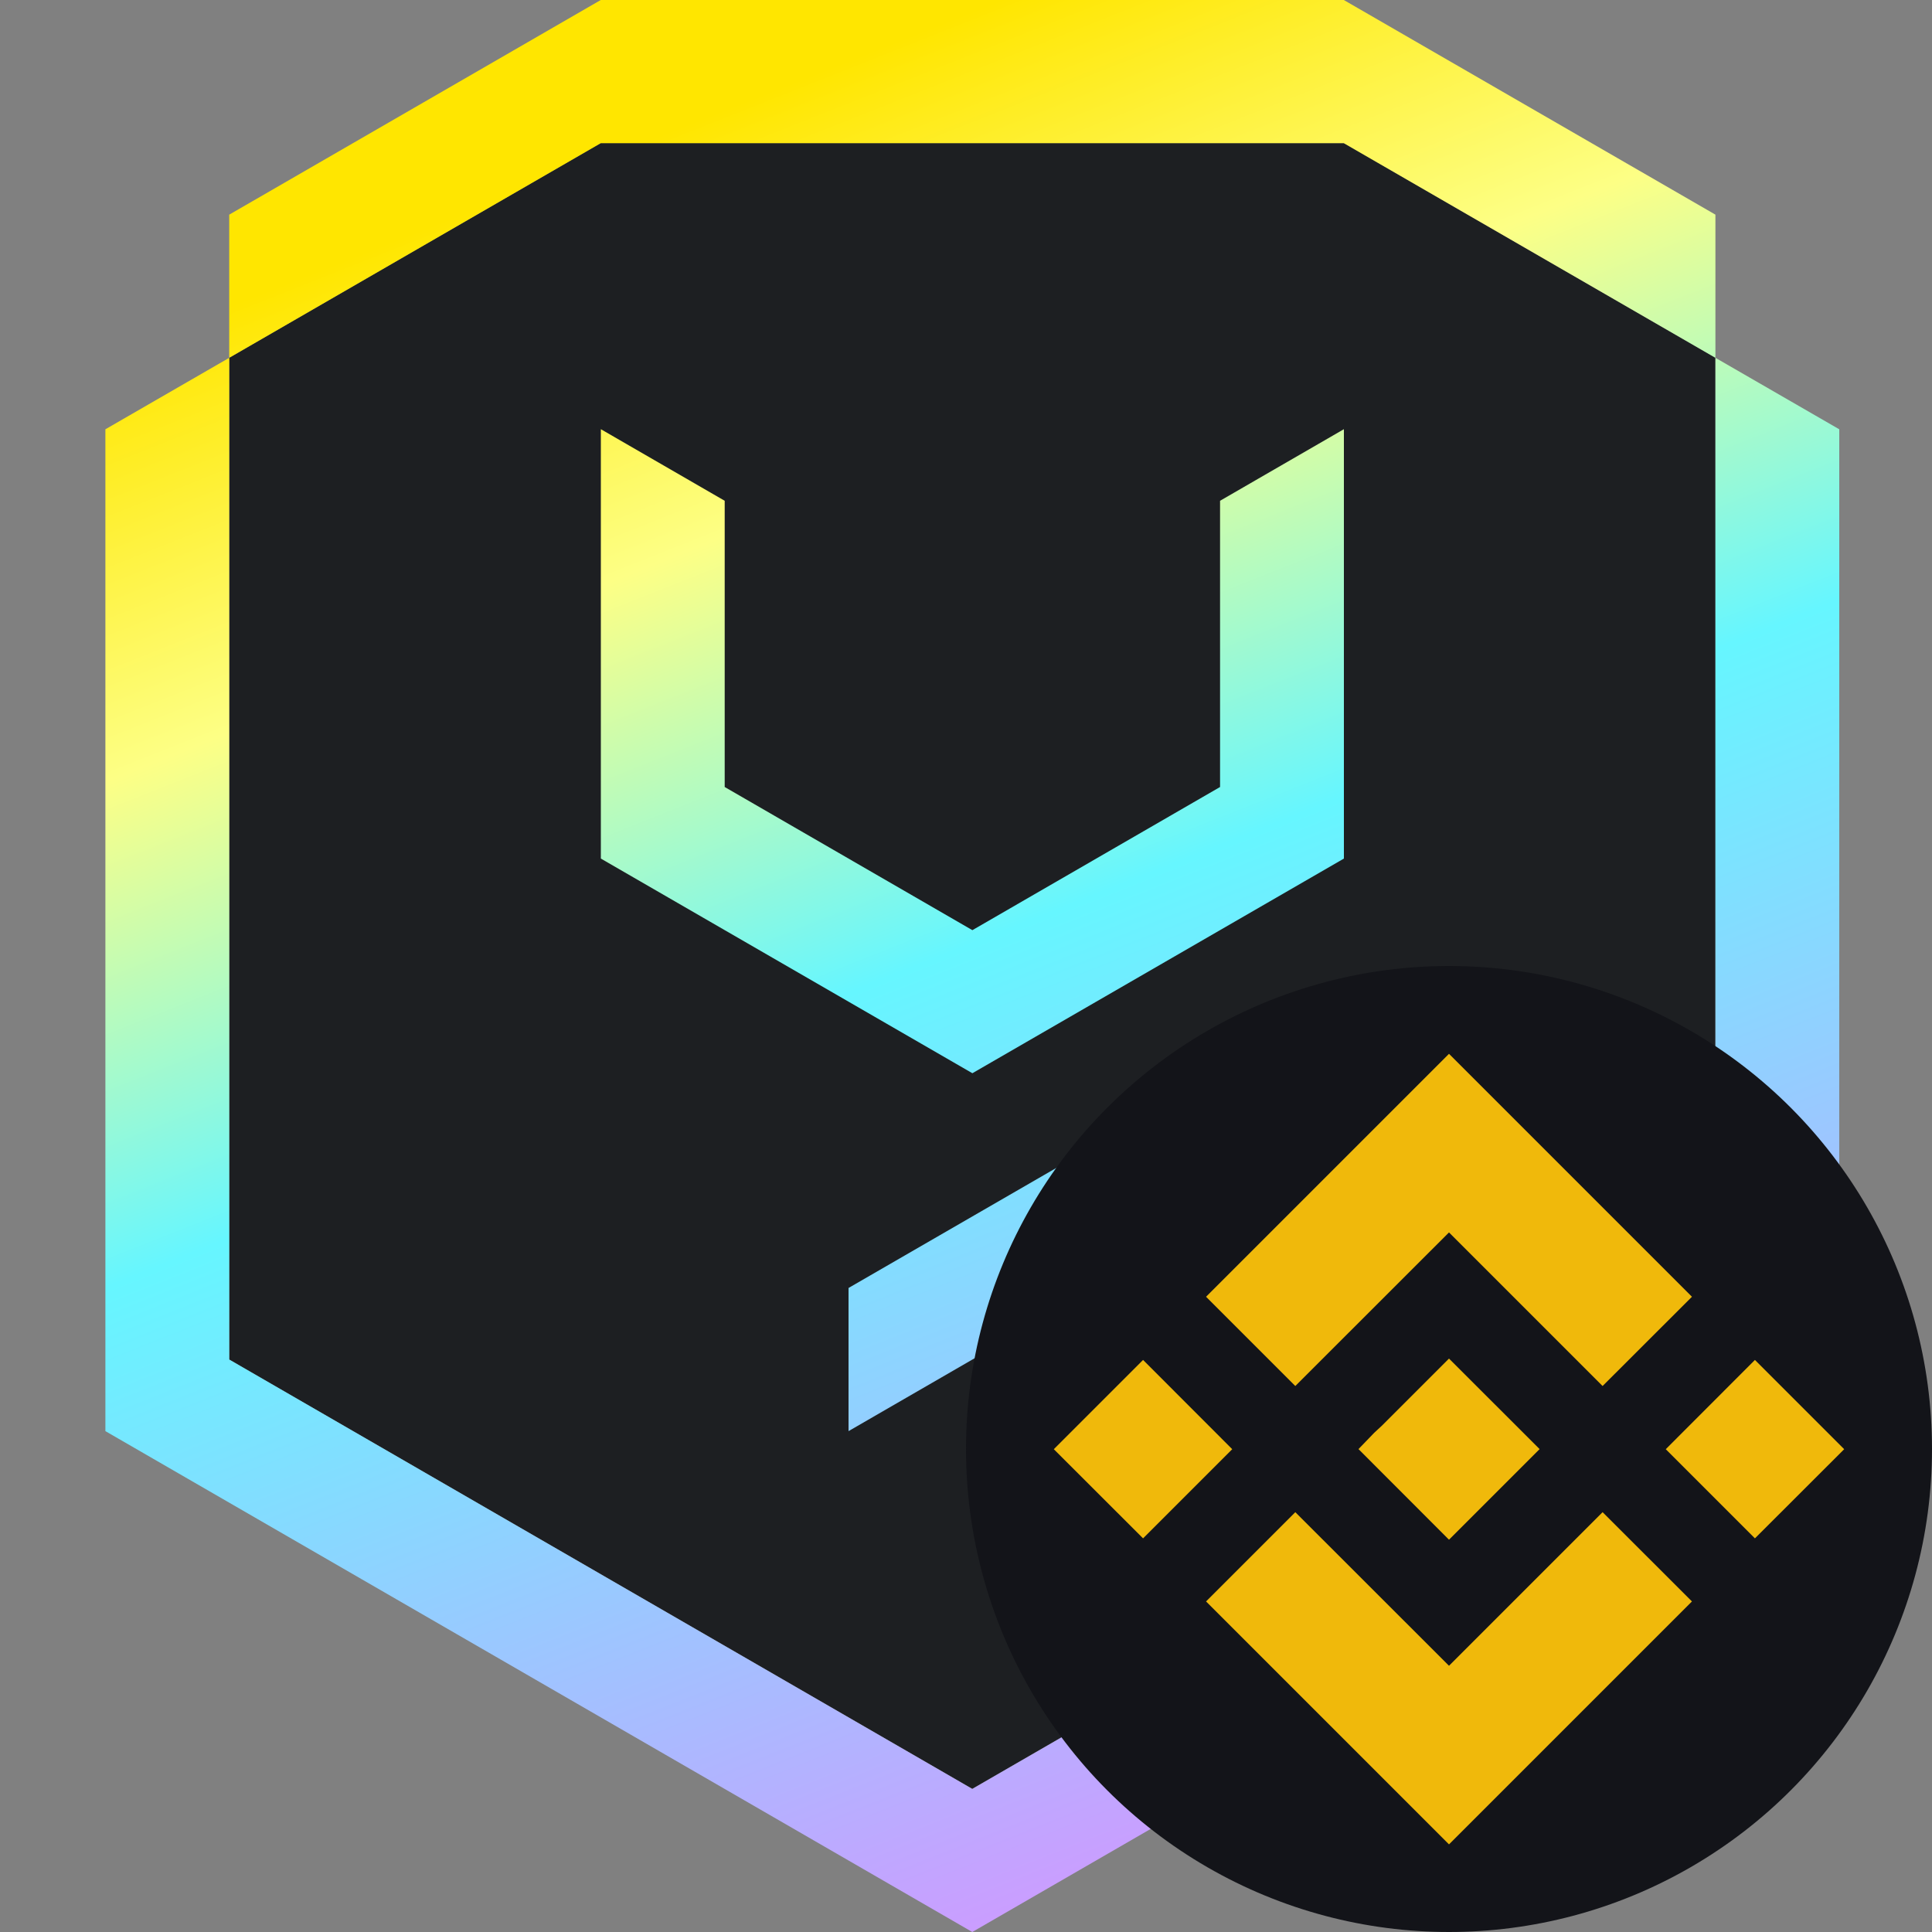
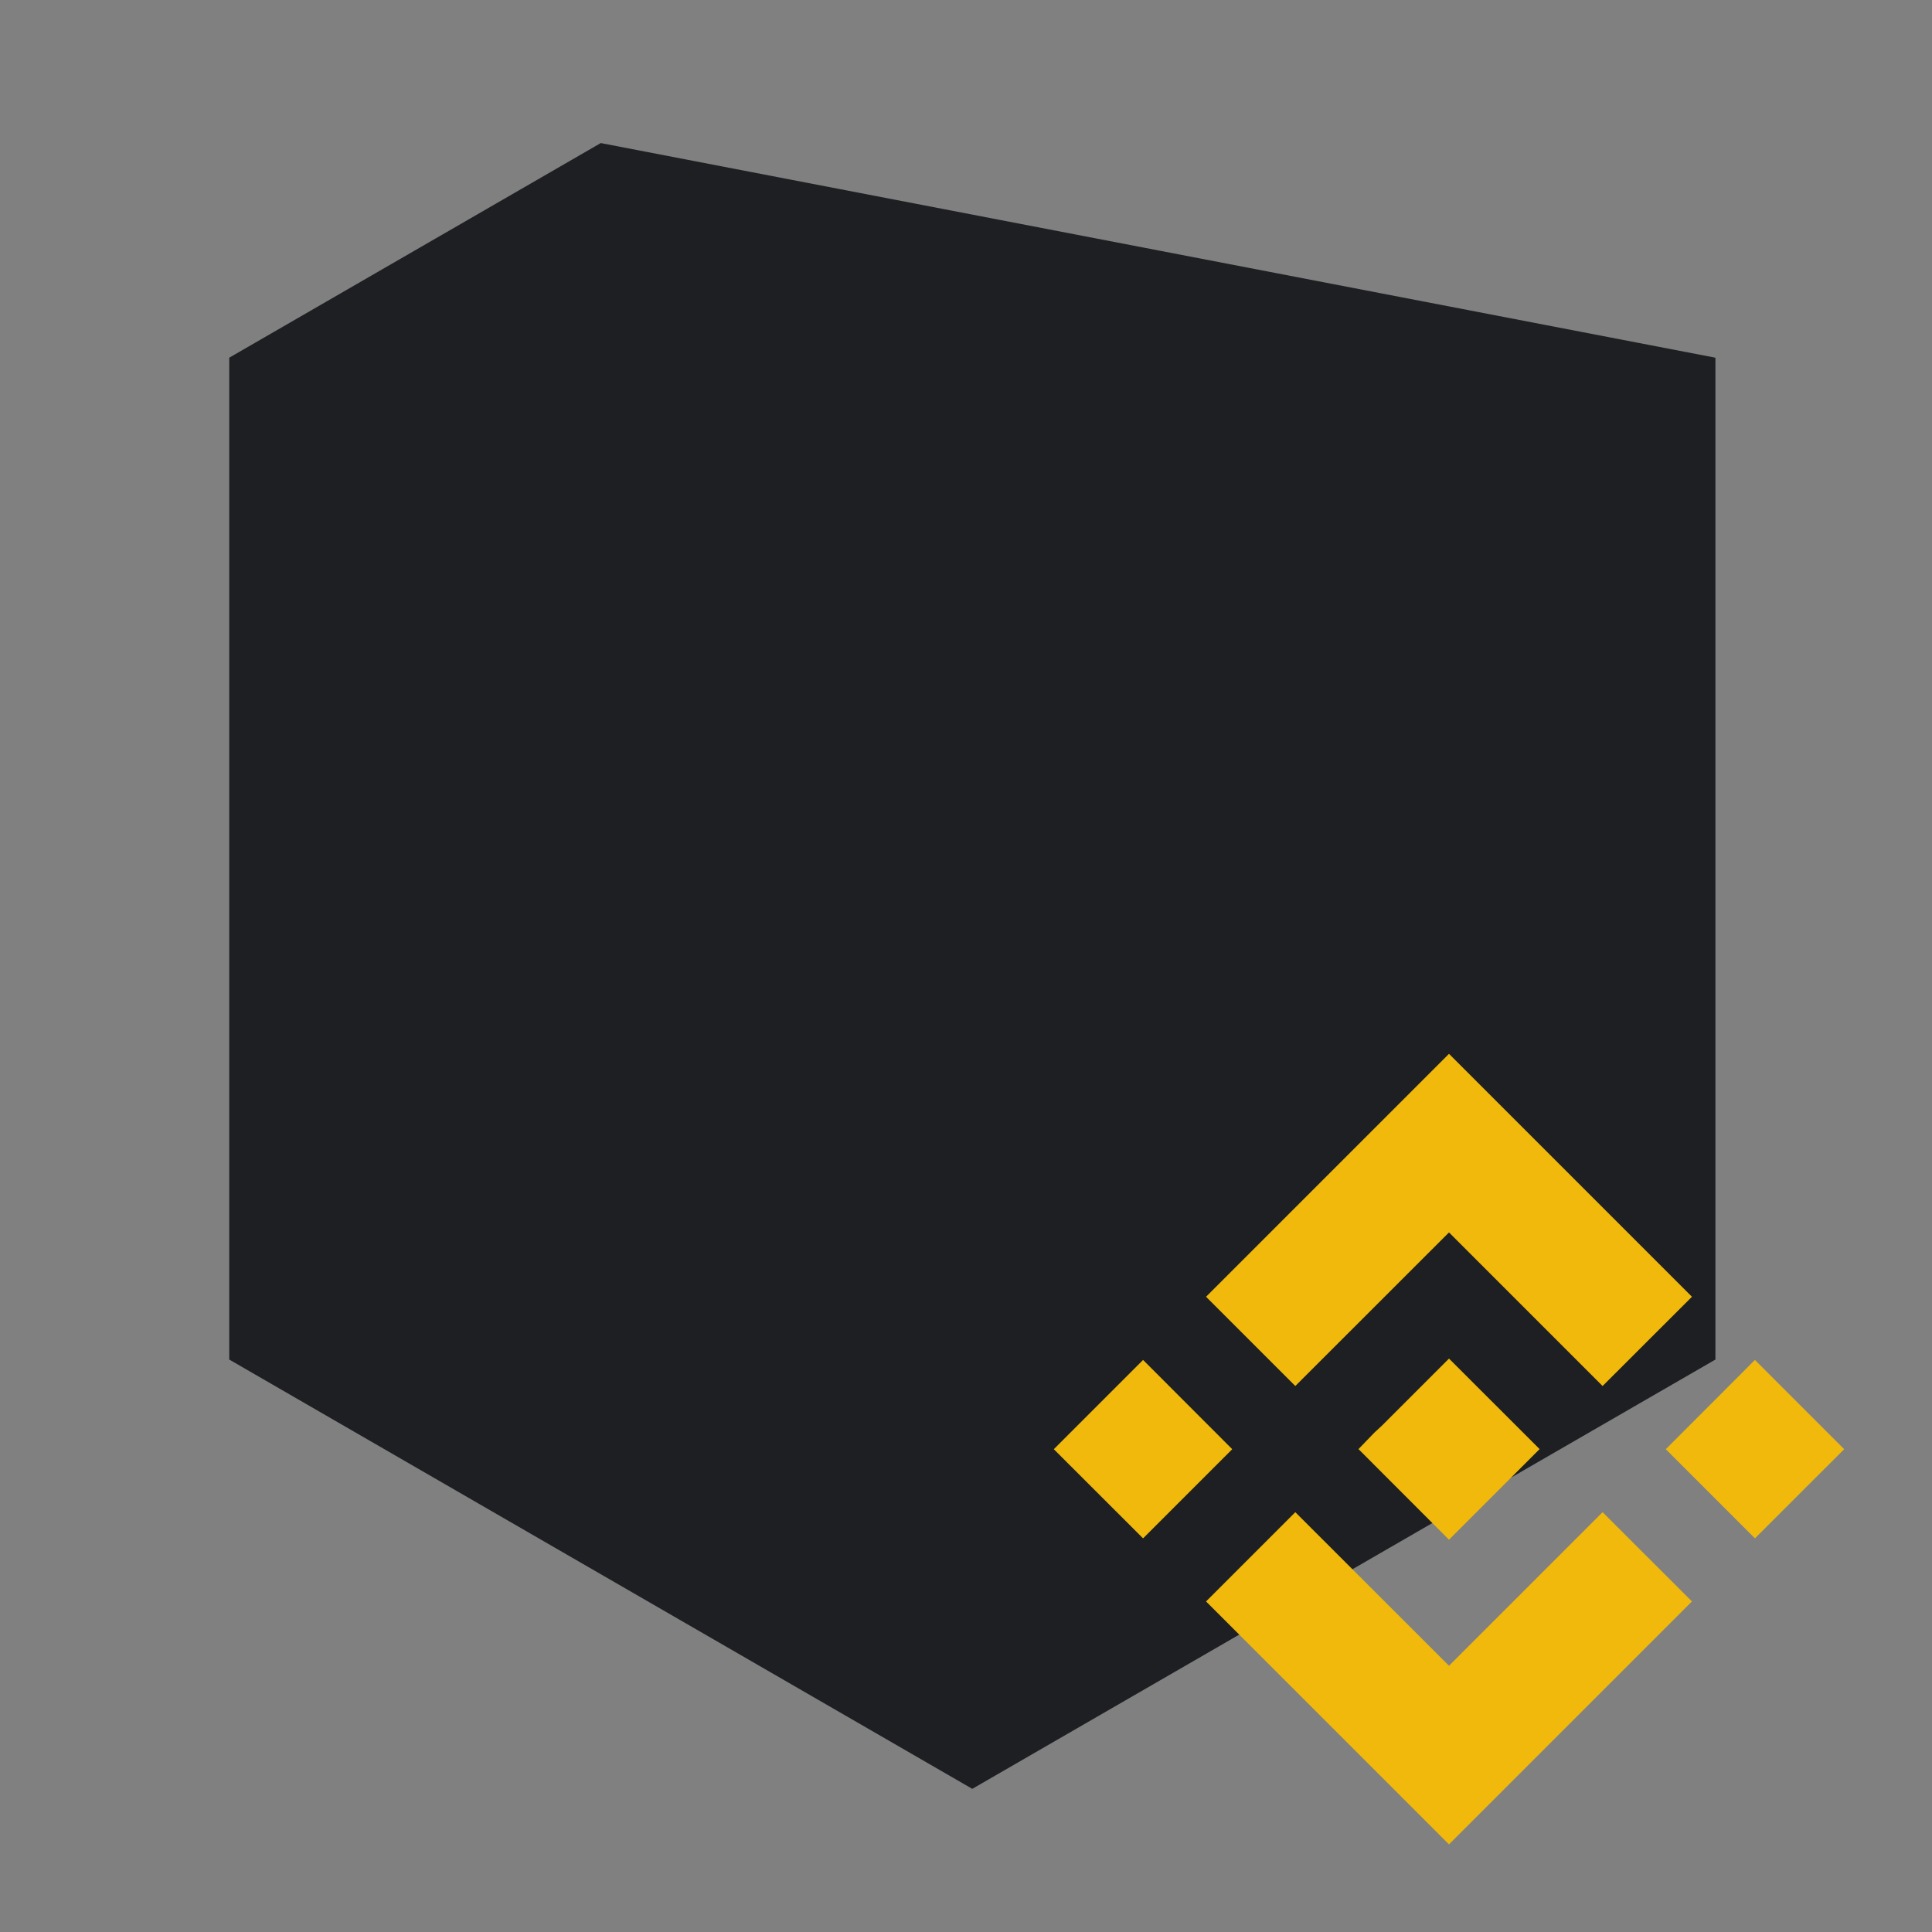
<svg xmlns="http://www.w3.org/2000/svg" width="20" height="20" viewBox="0 0 20 20" fill="none">
  <rect x="0" y="0" width="20" height="20" fill="#808080" stroke="none" />
-   <path d="M2.373 3.703L6.219 1.481H13.912L17.758 3.703V14.074L10.065 18.518L2.373 14.074V3.703Z" fill="#1D1F22" />
-   <path fill-rule="evenodd" clip-rule="evenodd" d="M2.373 2.222L6.219 0H13.911L17.758 2.222V3.704L13.911 1.482H6.219L2.373 3.704V14.074L10.065 18.519L17.758 14.074V3.704L19.04 4.444V14.815L10.065 20L1.091 14.815V4.444L2.373 3.704V2.222ZM7.502 5.184L6.22 4.443V8.888L10.066 11.11L13.912 8.888V4.443L12.63 5.184V8.147L10.066 9.629L7.502 8.147V5.184ZM12.63 11.111V12.592L8.784 14.815V13.333L12.63 11.111Z" fill="url(#paint0_linear_10468_131081)" />
-   <circle cx="15" cy="15" r="5" fill="#131419" />
+   <path d="M2.373 3.703L6.219 1.481L17.758 3.703V14.074L10.065 18.518L2.373 14.074V3.703Z" fill="#1D1F22" />
  <path fill-rule="evenodd" clip-rule="evenodd" d="M13.409 14.348L15 12.758L16.59 14.348L17.515 13.424L15 10.909L12.485 13.424L13.409 14.348ZM11.833 14.078L10.909 15.002L11.833 15.925L12.756 15.002L11.833 14.078ZM15 17.244L13.409 15.654L12.485 16.578L15 19.093L17.515 16.578L16.59 15.654L15 17.244ZM18.167 14.078L17.244 15.002L18.167 15.925L19.091 15.002L18.167 14.078ZM15 14.064L15.938 15.001L15 15.939L14.063 15.001L14.225 14.833L14.309 14.755L15 14.064Z" fill="#F0B90B" />
  <defs>
    <linearGradient id="paint0_linear_10468_131081" x1="1.365" y1="3.575" x2="8.268" y2="20.977" gradientUnits="userSpaceOnUse">
      <stop stop-color="#FFE600" />
      <stop offset="0.219" stop-color="#FDFF85" />
      <stop offset="0.479" stop-color="#66F6FF" />
      <stop offset="1" stop-color="#CD9BFF" />
    </linearGradient>
  </defs>
</svg>